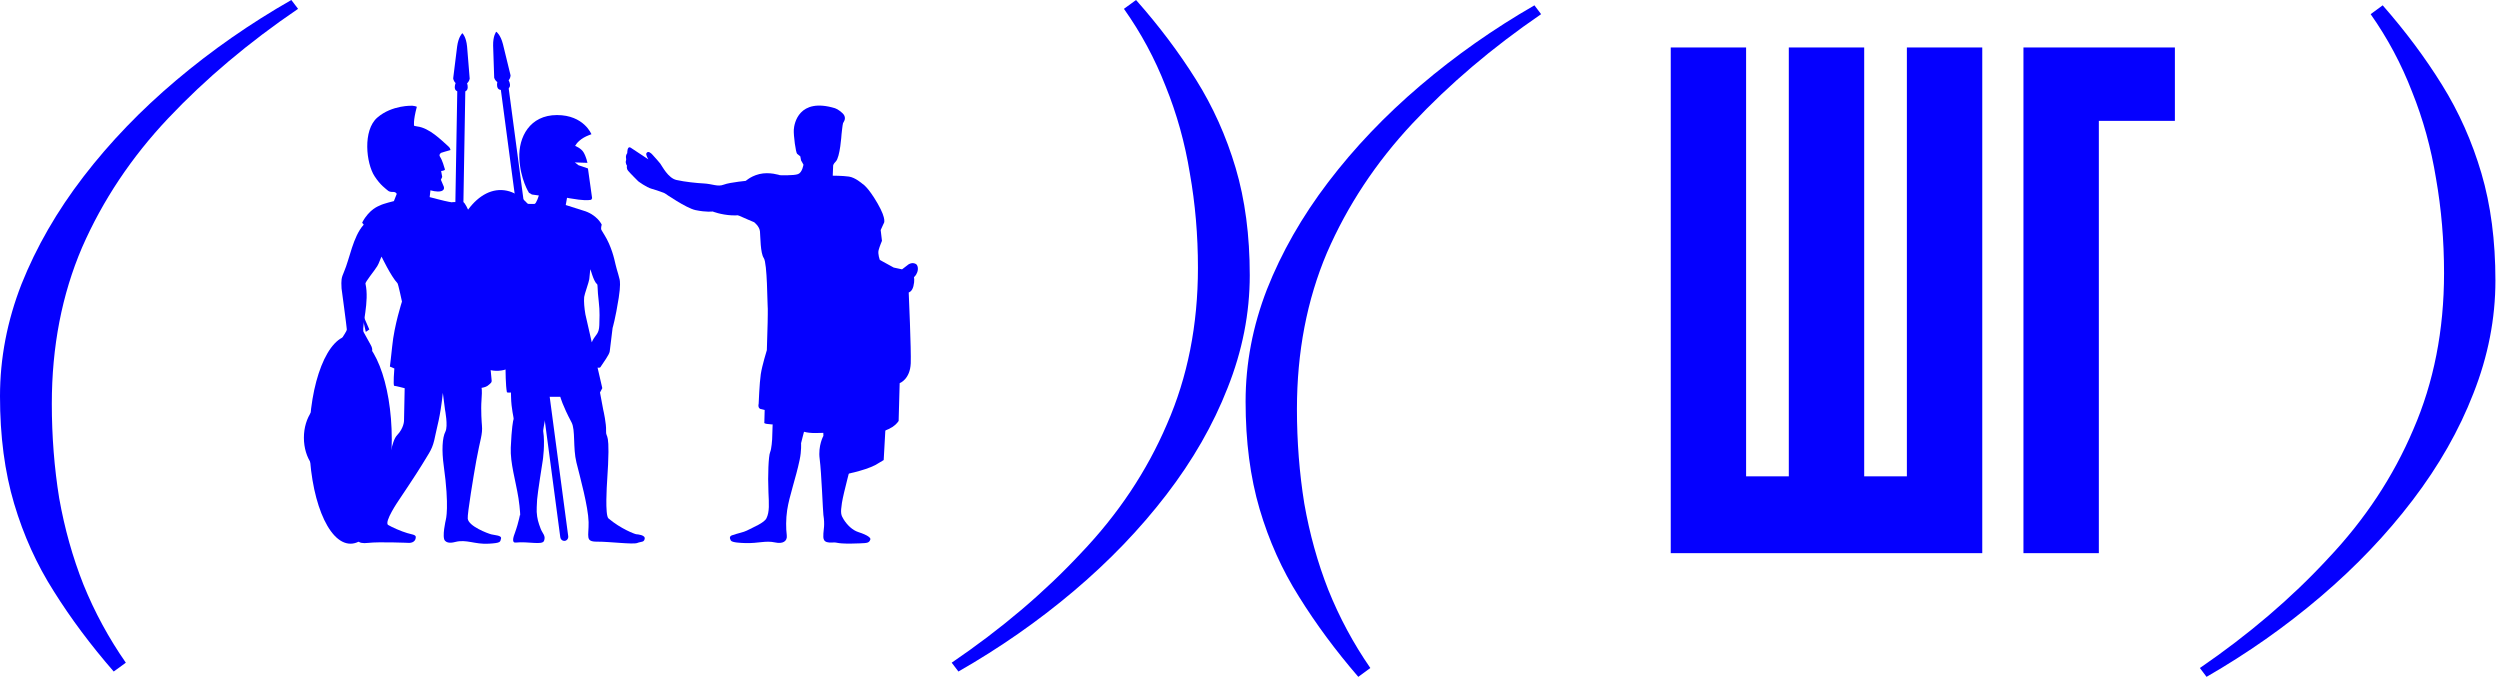
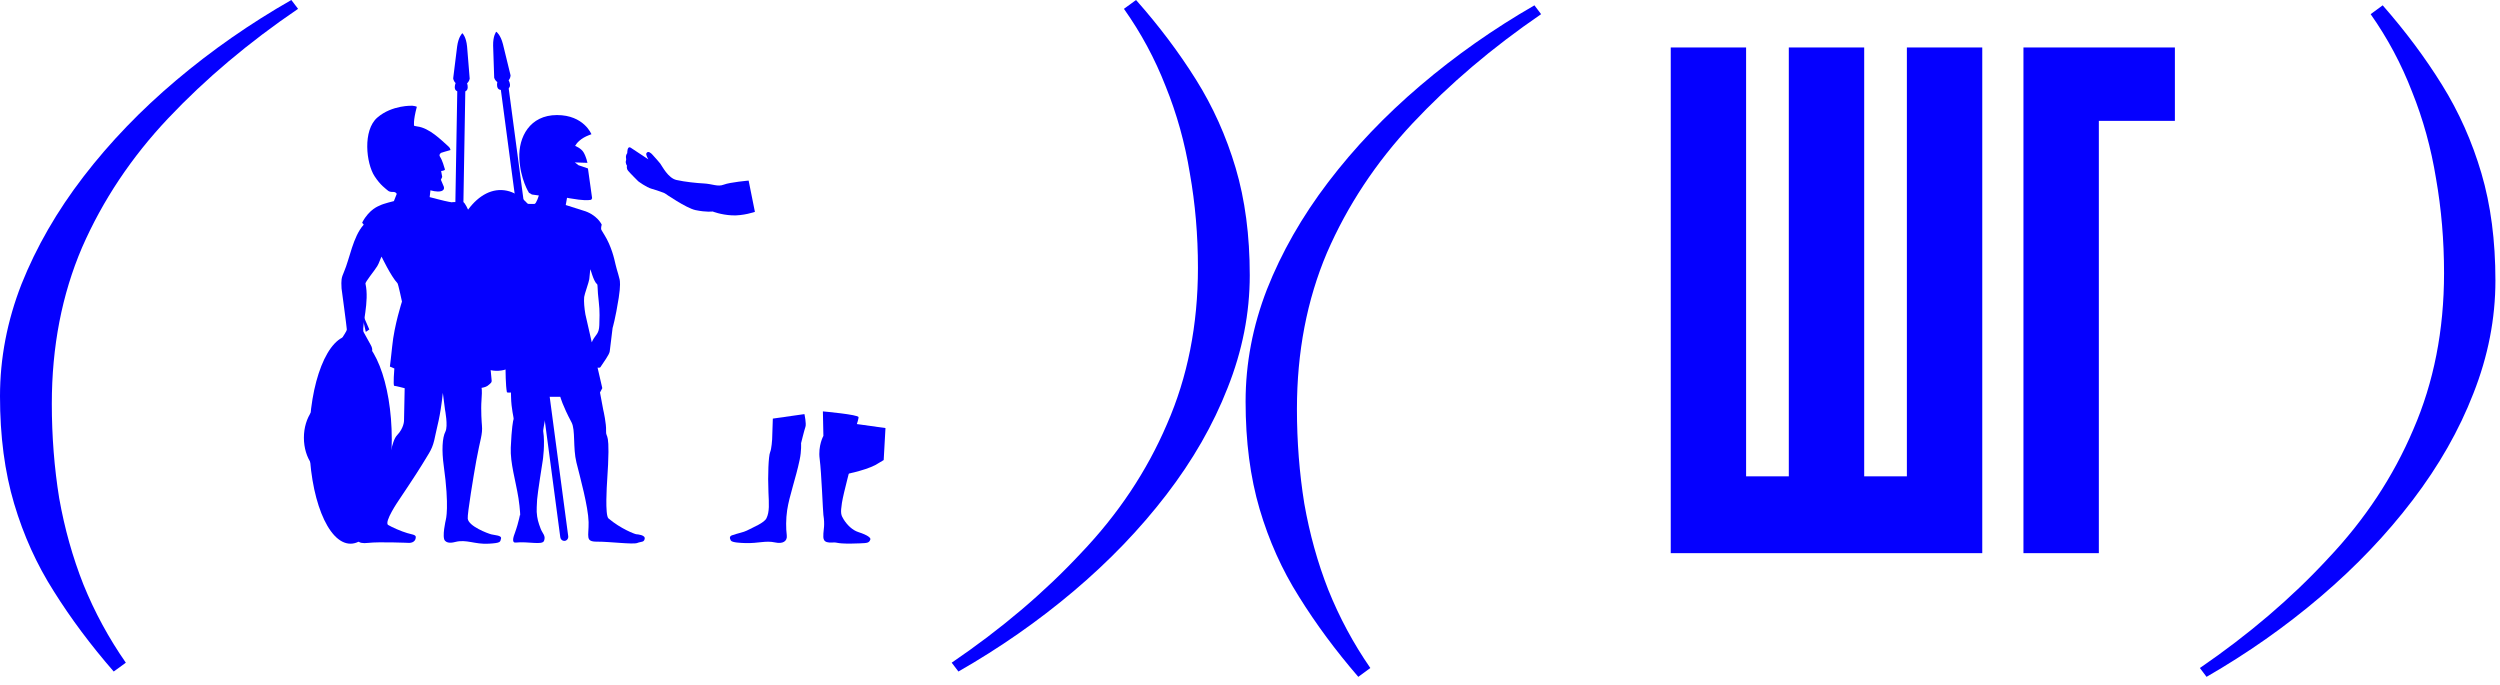
<svg xmlns="http://www.w3.org/2000/svg" width="84" height="23" viewBox="0 0 84 23" fill="none">
  <path d="M45.639 22.742C44.877 21.859 44.212 20.96 43.645 20.047C43.077 19.149 42.636 18.167 42.322 17.101C42.008 16.035 41.852 14.832 41.852 13.493C41.852 12.214 42.091 10.958 42.569 9.725C43.062 8.476 43.749 7.274 44.631 6.116C45.513 4.959 46.544 3.878 47.724 2.874C48.904 1.869 50.182 0.971 51.557 0.179L51.781 0.476C50.137 1.602 48.695 2.828 47.455 4.152C46.23 5.462 45.273 6.908 44.586 8.491C43.914 10.075 43.577 11.826 43.577 13.744C43.577 14.84 43.66 15.898 43.824 16.918C44.003 17.938 44.272 18.905 44.631 19.819C45.004 20.747 45.475 21.623 46.043 22.445L45.639 22.742Z" fill="#0500FF" />
  <path d="M56.137 18.586V1.595H58.669V16.005H60.104V1.595H62.637V16.005H64.071V1.595H66.604V18.586H56.137Z" fill="#0500FF" />
  <path d="M67.988 18.586V1.595H73.076V4.061H70.521V18.586H67.988Z" fill="#0500FF" />
  <path d="M80.058 0.179C80.82 1.047 81.485 1.937 82.052 2.851C82.62 3.764 83.061 4.754 83.375 5.82C83.689 6.885 83.846 8.088 83.846 9.428C83.846 10.707 83.599 11.97 83.106 13.219C82.628 14.452 81.948 15.647 81.066 16.804C80.185 17.961 79.154 19.042 77.973 20.047C76.793 21.052 75.515 21.95 74.14 22.742L73.916 22.445C75.56 21.318 76.995 20.093 78.22 18.768C79.46 17.459 80.416 16.012 81.088 14.429C81.776 12.846 82.12 11.095 82.12 9.177C82.12 8.08 82.03 7.022 81.851 6.002C81.686 4.982 81.418 4.008 81.044 3.079C80.686 2.15 80.222 1.283 79.654 0.476L80.058 0.179Z" fill="#0500FF" />
  <path d="M3.821 22.563C3.052 21.68 2.381 20.782 1.809 19.869C1.236 18.97 0.791 17.988 0.475 16.923C0.158 15.857 0 14.654 0 13.315C0 12.036 0.241 10.78 0.723 9.546C1.221 8.298 1.914 7.095 2.803 5.938C3.692 4.781 4.732 3.7 5.923 2.695C7.114 1.69 8.402 0.792 9.789 0L10.015 0.297C8.357 1.424 6.903 2.65 5.652 3.974C4.416 5.283 3.451 6.73 2.758 8.313C2.08 9.896 1.741 11.647 1.741 13.566C1.741 14.662 1.824 15.72 1.989 16.74C2.17 17.76 2.442 18.727 2.803 19.64C3.18 20.569 3.655 21.444 4.228 22.267L3.821 22.563Z" fill="#0500FF" />
  <path d="M38.171 0C38.94 0.868 39.61 1.758 40.183 2.672C40.756 3.585 41.2 4.575 41.517 5.641C41.833 6.706 41.992 7.909 41.992 9.249C41.992 10.528 41.743 11.791 41.245 13.04C40.763 14.273 40.077 15.468 39.188 16.625C38.299 17.782 37.259 18.863 36.068 19.868C34.878 20.873 33.589 21.771 32.203 22.563L31.977 22.266C33.634 21.139 35.081 19.914 36.317 18.589C37.568 17.28 38.533 15.834 39.211 14.25C39.904 12.667 40.251 10.916 40.251 8.998C40.251 7.902 40.16 6.843 39.979 5.823C39.814 4.803 39.542 3.829 39.166 2.9C38.804 1.972 38.337 1.104 37.764 0.297L38.171 0Z" fill="#0500FF" />
-   <path d="M26.672 4.355C26.66 4.549 26.737 5.133 26.785 5.17C26.832 5.207 26.89 5.253 26.89 5.253L26.916 5.39L26.996 5.532C26.996 5.532 26.96 5.795 26.814 5.85C26.669 5.905 26.207 5.887 26.207 5.887C26.207 5.887 25.852 5.766 25.513 5.849C25.175 5.932 25 6.133 25 6.133C25 6.133 24.762 7.216 24.787 7.227C24.994 7.322 25.338 7.466 25.338 7.466C25.338 7.466 25.519 7.602 25.535 7.777C25.551 7.951 25.546 8.503 25.664 8.673C25.782 8.842 25.783 10.248 25.793 10.276C25.804 10.305 25.793 10.84 25.793 10.84L25.766 11.765C25.766 11.765 25.606 12.281 25.562 12.574C25.518 12.866 25.491 13.566 25.491 13.566C25.491 13.566 25.442 13.742 25.595 13.75L25.693 13.775L25.682 14.197C25.682 14.197 25.628 14.242 25.919 14.259C26.211 14.275 26.719 14.283 26.719 14.283C26.719 14.283 26.774 14.554 27.392 14.55C27.739 14.548 29.474 14.493 29.517 14.521C29.56 14.548 29.848 14.437 29.989 14.345C30.129 14.254 30.194 14.143 30.194 14.143L30.229 12.874C30.229 12.874 30.579 12.748 30.601 12.206C30.619 11.77 30.533 9.826 30.533 9.826C30.533 9.826 30.643 9.806 30.691 9.615C30.739 9.423 30.709 9.311 30.709 9.311C30.709 9.311 30.776 9.268 30.82 9.147C30.864 9.025 30.834 8.904 30.772 8.869C30.644 8.798 30.524 8.885 30.524 8.885L30.309 9.05L30.029 8.99L29.563 8.734C29.563 8.734 29.486 8.534 29.522 8.402C29.558 8.269 29.634 8.092 29.634 8.092L29.591 7.73L29.692 7.508C29.692 7.508 29.813 7.401 29.486 6.834C29.159 6.267 28.974 6.173 28.974 6.173C28.974 6.173 28.736 5.962 28.523 5.933C28.31 5.903 27.98 5.903 27.98 5.903L27.994 5.558C27.994 5.558 28.002 5.505 28.081 5.428C28.228 5.283 28.275 4.519 28.275 4.519C28.275 4.519 28.309 4.188 28.326 4.138C28.336 4.108 28.431 4.009 28.367 3.88C28.325 3.792 28.147 3.664 28.056 3.636C26.835 3.267 26.683 4.16 26.672 4.355Z" fill="#0500FF" />
  <path d="M25.154 6.068C25.154 6.068 24.529 6.122 24.319 6.204C24.111 6.285 23.947 6.178 23.633 6.163C23.419 6.152 23.015 6.112 22.731 6.048C22.447 5.985 22.249 5.582 22.185 5.497C22.158 5.462 22.004 5.283 21.916 5.19C21.876 5.147 21.776 5.053 21.72 5.147C21.688 5.2 21.784 5.354 21.784 5.354C21.784 5.354 21.391 5.096 21.197 4.966C21.068 4.881 21.076 5.145 21.076 5.145C21.076 5.145 21.043 5.183 21.033 5.243C21.024 5.3 21.05 5.35 21.034 5.393C21.002 5.481 21.068 5.57 21.068 5.57C21.068 5.57 21.036 5.655 21.107 5.741C21.178 5.827 21.446 6.092 21.446 6.092C21.446 6.092 21.715 6.294 21.892 6.342C22.146 6.413 22.337 6.495 22.337 6.495C22.337 6.495 23.058 6.996 23.371 7.06C23.741 7.137 23.945 7.106 23.945 7.106C23.945 7.106 24.215 7.216 24.59 7.236C24.965 7.257 25.365 7.119 25.365 7.119L25.154 6.068Z" fill="#0500FF" />
  <path d="M25.967 14.065L25.944 14.763C25.944 14.763 25.926 15.08 25.875 15.198C25.824 15.316 25.794 15.949 25.82 16.543C25.836 16.919 25.86 17.194 25.754 17.412C25.677 17.571 25.311 17.714 25.095 17.827C24.979 17.886 24.804 17.913 24.597 17.986C24.521 18.012 24.503 18.069 24.555 18.16C24.597 18.233 24.901 18.243 25.039 18.247C25.496 18.261 25.716 18.155 26.048 18.227C26.293 18.28 26.463 18.194 26.435 17.981C26.407 17.763 26.404 17.438 26.449 17.138C26.523 16.654 26.74 16.068 26.869 15.447C26.933 15.143 26.916 14.892 26.916 14.892C26.916 14.892 27.025 14.448 27.062 14.345C27.1 14.242 27.029 13.914 27.029 13.914L25.967 14.065Z" fill="#0500FF" />
  <path d="M27.649 13.823L27.666 14.646C27.666 14.646 27.482 14.973 27.541 15.42C27.601 15.869 27.651 17.216 27.666 17.303C27.721 17.637 27.67 17.806 27.666 17.923C27.66 18.091 27.635 18.256 27.984 18.228C28.163 18.213 28.063 18.289 28.884 18.257C29.147 18.247 29.202 18.243 29.244 18.126C29.263 18.074 29.161 17.981 28.843 17.879C28.641 17.815 28.462 17.638 28.345 17.449C28.26 17.31 28.234 17.248 28.289 16.896C28.344 16.546 28.619 15.553 28.617 15.51C28.615 15.466 28.665 14.636 28.665 14.636C28.665 14.636 28.852 14.103 28.848 14.017C28.845 13.93 27.649 13.823 27.649 13.823Z" fill="#0500FF" />
  <path d="M29.752 14.383L29.692 15.458C29.692 15.458 29.453 15.603 29.416 15.623C29.028 15.827 28.291 15.961 28.291 15.961C28.291 15.961 28.027 14.151 28.069 14.151C28.11 14.151 29.752 14.383 29.752 14.383Z" fill="#0500FF" />
  <path d="M15.057 4.911C14.817 4.697 14.425 4.299 14.021 4.249C13.976 4.244 13.913 4.225 13.913 4.225C13.913 4.225 13.877 4.072 14.004 3.595C14.011 3.569 13.856 3.553 13.856 3.553C13.856 3.553 13.177 3.521 12.68 3.949C12.182 4.376 12.302 5.488 12.586 5.922C12.785 6.228 12.958 6.335 13.004 6.38C13.14 6.515 13.255 6.385 13.331 6.513L13.235 6.757C13.235 6.757 12.881 6.842 12.772 6.9C12.732 6.921 12.418 7.014 12.173 7.471C12.157 7.501 12.236 7.533 12.214 7.557C11.859 7.958 11.75 8.688 11.563 9.123C11.464 9.352 11.463 9.403 11.476 9.69C11.476 9.69 11.653 11.005 11.653 11.069C11.653 11.132 11.517 11.306 11.502 11.354C11.486 11.401 12.421 11.813 12.421 11.813L12.429 11.835L12.443 11.807C12.496 11.873 12.55 11.752 12.457 11.592C12.393 11.482 12.216 11.162 12.212 11.148C12.157 10.934 12.416 10.133 12.28 9.532C12.267 9.474 12.579 9.102 12.675 8.944C12.742 8.833 12.757 8.745 12.824 8.615C12.861 8.546 12.81 8.601 12.81 8.601C12.81 8.601 13.137 9.288 13.355 9.516C13.382 9.545 13.506 10.133 13.506 10.133C13.506 10.133 13.246 10.932 13.178 11.633C13.152 11.909 13.1 12.317 13.1 12.317L13.25 12.381C13.25 12.381 13.202 12.964 13.247 12.964C13.293 12.964 13.597 13.044 13.597 13.044L13.575 14.136C13.575 14.136 13.575 14.379 13.343 14.622C13.238 14.732 13.186 14.942 13.112 15.224C13.064 15.405 12.832 16.22 12.526 16.926C12.4 17.215 12.322 17.427 12.322 17.427C12.322 17.427 12.145 17.741 12.049 17.941C11.963 18.12 11.972 18.289 12.376 18.241C12.745 18.198 13.739 18.241 13.739 18.241C13.739 18.241 13.97 18.255 13.97 18.04C13.97 17.966 13.824 17.953 13.684 17.912C13.475 17.851 13.174 17.717 13.044 17.64C12.89 17.549 13.398 16.81 13.398 16.81C13.398 16.81 13.993 15.926 14.175 15.622C14.447 15.165 14.535 15.103 14.625 14.634C14.68 14.349 14.789 14.048 14.88 13.2L14.952 13.762C14.952 13.762 15.061 14.319 14.966 14.502C14.859 14.706 14.839 15.143 14.91 15.653C15.104 17.042 14.979 17.467 14.979 17.467C14.979 17.467 14.841 18.051 14.952 18.169C14.993 18.211 15.075 18.268 15.293 18.211C15.672 18.111 15.948 18.297 16.425 18.268C16.837 18.244 16.804 18.207 16.834 18.097C16.864 17.986 16.627 17.986 16.506 17.954C16.386 17.923 15.743 17.682 15.716 17.425C15.7 17.264 15.916 15.959 16.003 15.479C16.133 14.756 16.221 14.607 16.193 14.292C16.187 14.225 16.152 13.791 16.179 13.434C16.206 13.076 16.179 13.033 16.179 13.033C16.179 13.033 16.324 13.01 16.384 12.962C16.506 12.862 16.52 12.854 16.52 12.79C16.52 12.727 16.449 12.093 16.449 12.046C16.449 11.999 16.027 10.037 16.072 10.021C16.116 10.006 15.996 9.135 15.996 9.135C15.996 9.135 16.479 9.609 16.599 9.229C16.72 8.85 16.584 8.533 16.539 8.501C16.494 8.469 16.132 7.757 16.132 7.757L15.741 7.076C15.741 7.076 15.621 6.792 15.56 6.792C15.499 6.792 15.139 6.784 15.186 6.795C15.308 6.822 15.254 6.809 15.077 6.78C14.957 6.761 14.437 6.623 14.437 6.623L14.463 6.394C14.463 6.394 14.684 6.463 14.822 6.423C14.96 6.382 14.911 6.27 14.911 6.27L14.814 6.04L14.858 5.945L14.822 5.746C14.822 5.746 14.962 5.734 14.949 5.689C14.928 5.612 14.858 5.374 14.786 5.269C14.73 5.188 14.822 5.135 14.822 5.135L14.941 5.098L15.133 5.043C15.132 5.049 15.152 4.995 15.057 4.911Z" fill="#0500FF" />
  <path d="M10.391 14.77C10.391 16.702 11.011 18.268 11.777 18.268C12.543 18.268 13.164 16.702 13.164 14.77C13.164 12.84 12.543 11.274 11.777 11.274C11.011 11.274 10.391 12.84 10.391 14.77Z" fill="#0500FF" />
  <path d="M10.211 14.708C10.211 15.395 10.605 15.951 11.092 15.951C11.578 15.951 11.973 15.395 11.973 14.708C11.973 14.021 11.579 13.465 11.092 13.465C10.605 13.465 10.211 14.022 10.211 14.708Z" fill="#0500FF" />
  <path d="M15.242 18.163C15.167 18.163 15.107 18.097 15.109 18.02L15.378 2.257C15.38 2.179 15.441 2.117 15.515 2.118C15.59 2.12 15.649 2.184 15.648 2.263L15.379 18.024C15.378 18.102 15.316 18.165 15.242 18.163Z" fill="#0500FF" />
  <path d="M15.526 3.08C15.526 3.08 15.662 3.097 15.7 3.007C15.739 2.917 15.693 2.799 15.693 2.799C15.768 2.736 15.782 2.645 15.782 2.645C15.782 2.645 15.717 1.826 15.694 1.566C15.664 1.24 15.542 1.121 15.542 1.121H15.53C15.53 1.121 15.404 1.235 15.36 1.559C15.325 1.816 15.227 2.633 15.227 2.633C15.227 2.633 15.236 2.724 15.309 2.791C15.309 2.791 15.258 2.907 15.292 2.998C15.327 3.09 15.464 3.079 15.464 3.079L15.526 3.08Z" fill="#0500FF" />
  <path d="M18.954 18.174C18.891 18.172 18.836 18.122 18.826 18.053L16.783 2.676C16.772 2.6 16.823 2.528 16.896 2.517C16.97 2.506 17.038 2.561 17.048 2.637L19.092 18.014C19.103 18.091 19.051 18.163 18.979 18.173C18.97 18.174 18.963 18.175 18.954 18.174Z" fill="#0500FF" />
  <path d="M18.105 6.568C18.105 6.568 18.022 6.848 17.958 6.852C17.795 6.862 17.481 6.823 17.446 6.856C17.397 6.901 16.828 9.619 16.814 10.083C16.799 10.547 16.938 11.247 16.979 11.33C17.009 11.39 16.949 12.73 17.031 13.174C17.036 13.202 17.167 13.188 17.167 13.188C17.167 13.188 17.168 13.165 17.171 13.329C17.178 13.745 17.27 14.047 17.257 14.08C17.239 14.128 17.19 14.381 17.162 15.039C17.141 15.56 17.325 16.143 17.421 16.741C17.476 17.085 17.488 17.443 17.476 17.3C17.471 17.252 17.448 17.501 17.293 17.928C17.276 17.975 17.167 18.245 17.325 18.23C17.761 18.187 18.219 18.324 18.279 18.173C18.347 18.002 18.227 17.924 18.169 17.772C18.087 17.557 18.047 17.429 18.033 17.199C18.03 17.148 18.035 16.976 18.047 16.784C18.058 16.594 18.237 15.468 18.237 15.468C18.237 15.468 18.319 14.924 18.251 14.481C18.242 14.425 18.437 13.506 18.447 13.347L18.439 13.333H18.826C18.826 13.333 18.9 13.623 19.205 14.194C19.338 14.445 19.247 15.049 19.368 15.54C19.49 16.029 19.765 17.024 19.777 17.542C19.787 18.03 19.652 18.203 20.064 18.2C20.477 18.197 21.267 18.299 21.409 18.245C21.549 18.19 21.639 18.229 21.662 18.101C21.686 17.975 21.422 17.953 21.376 17.95C21.33 17.946 20.856 17.767 20.445 17.419C20.322 17.315 20.394 16.25 20.397 16.203C20.526 14.331 20.35 14.796 20.364 14.466C20.374 14.243 20.281 13.815 20.268 13.766C20.256 13.717 20.16 13.188 20.16 13.188L20.237 13.042C20.237 13.042 19.68 10.625 19.669 10.561C19.635 10.36 19.613 10.137 19.628 9.979C19.636 9.894 19.79 9.47 19.8 9.379C19.829 9.112 19.827 9.14 19.832 9.06C19.836 8.988 19.93 9.443 20.058 9.543C20.094 9.571 20.064 9.703 20.119 10.142C20.158 10.452 20.142 10.759 20.137 10.924C20.128 11.22 20.014 11.244 19.914 11.435C19.814 11.625 19.832 11.83 19.832 11.83C19.832 11.83 19.779 11.87 19.878 12.021C19.975 12.173 20.04 12.343 20.04 12.343C20.04 12.343 20.147 12.377 20.174 12.336C20.273 12.183 20.472 11.918 20.487 11.807C20.514 11.607 20.583 11.02 20.583 11.02C20.583 11.02 20.679 10.706 20.789 10.009C20.854 9.599 20.831 9.432 20.818 9.384C20.791 9.284 20.763 9.166 20.721 9.035C20.668 8.868 20.638 8.585 20.459 8.178C20.36 7.956 20.273 7.846 20.209 7.729C20.178 7.672 20.218 7.548 20.218 7.548C20.218 7.548 20.064 7.204 19.582 7.071C19.507 7.05 19.009 6.889 19.009 6.889L19.052 6.646C19.052 6.646 19.155 6.669 19.445 6.708C19.736 6.746 19.864 6.712 19.864 6.712L19.895 6.66L19.755 5.66L19.436 5.551L19.314 5.457L19.738 5.472C19.738 5.472 19.7 5.27 19.604 5.113C19.523 4.979 19.326 4.902 19.326 4.902C19.326 4.902 19.383 4.762 19.614 4.624C19.71 4.567 19.872 4.51 19.872 4.51C19.872 4.51 19.619 3.866 18.714 3.866C17.801 3.866 17.418 4.608 17.45 5.316C17.482 6.024 17.773 6.477 17.773 6.477L17.873 6.536L18.105 6.568Z" fill="#0500FF" />
  <path d="M15.024 9.361C14.97 11.038 15.703 12.425 16.659 12.459C17.616 12.493 18.435 11.16 18.49 9.483C18.544 7.807 17.812 6.42 16.855 6.386C15.898 6.352 15.079 7.684 15.024 9.361Z" fill="#0500FF" />
  <path d="M16.971 3.007C16.971 3.007 17.107 3 17.131 2.904C17.156 2.808 17.09 2.7 17.09 2.7C17.155 2.624 17.155 2.533 17.155 2.533C17.155 2.533 16.964 1.736 16.899 1.483C16.819 1.167 16.68 1.07 16.68 1.07L16.669 1.072C16.669 1.072 16.562 1.206 16.569 1.533C16.575 1.794 16.605 2.615 16.605 2.615C16.605 2.615 16.63 2.703 16.711 2.757C16.711 2.757 16.678 2.88 16.727 2.964C16.776 3.049 16.909 3.015 16.909 3.015L16.971 3.007Z" fill="#0500FF" />
  <path d="M12.088 10.264C12.079 10.338 12.409 11.07 12.409 11.07L12.291 11.152L12.088 10.264Z" fill="#0500FF" />
</svg>